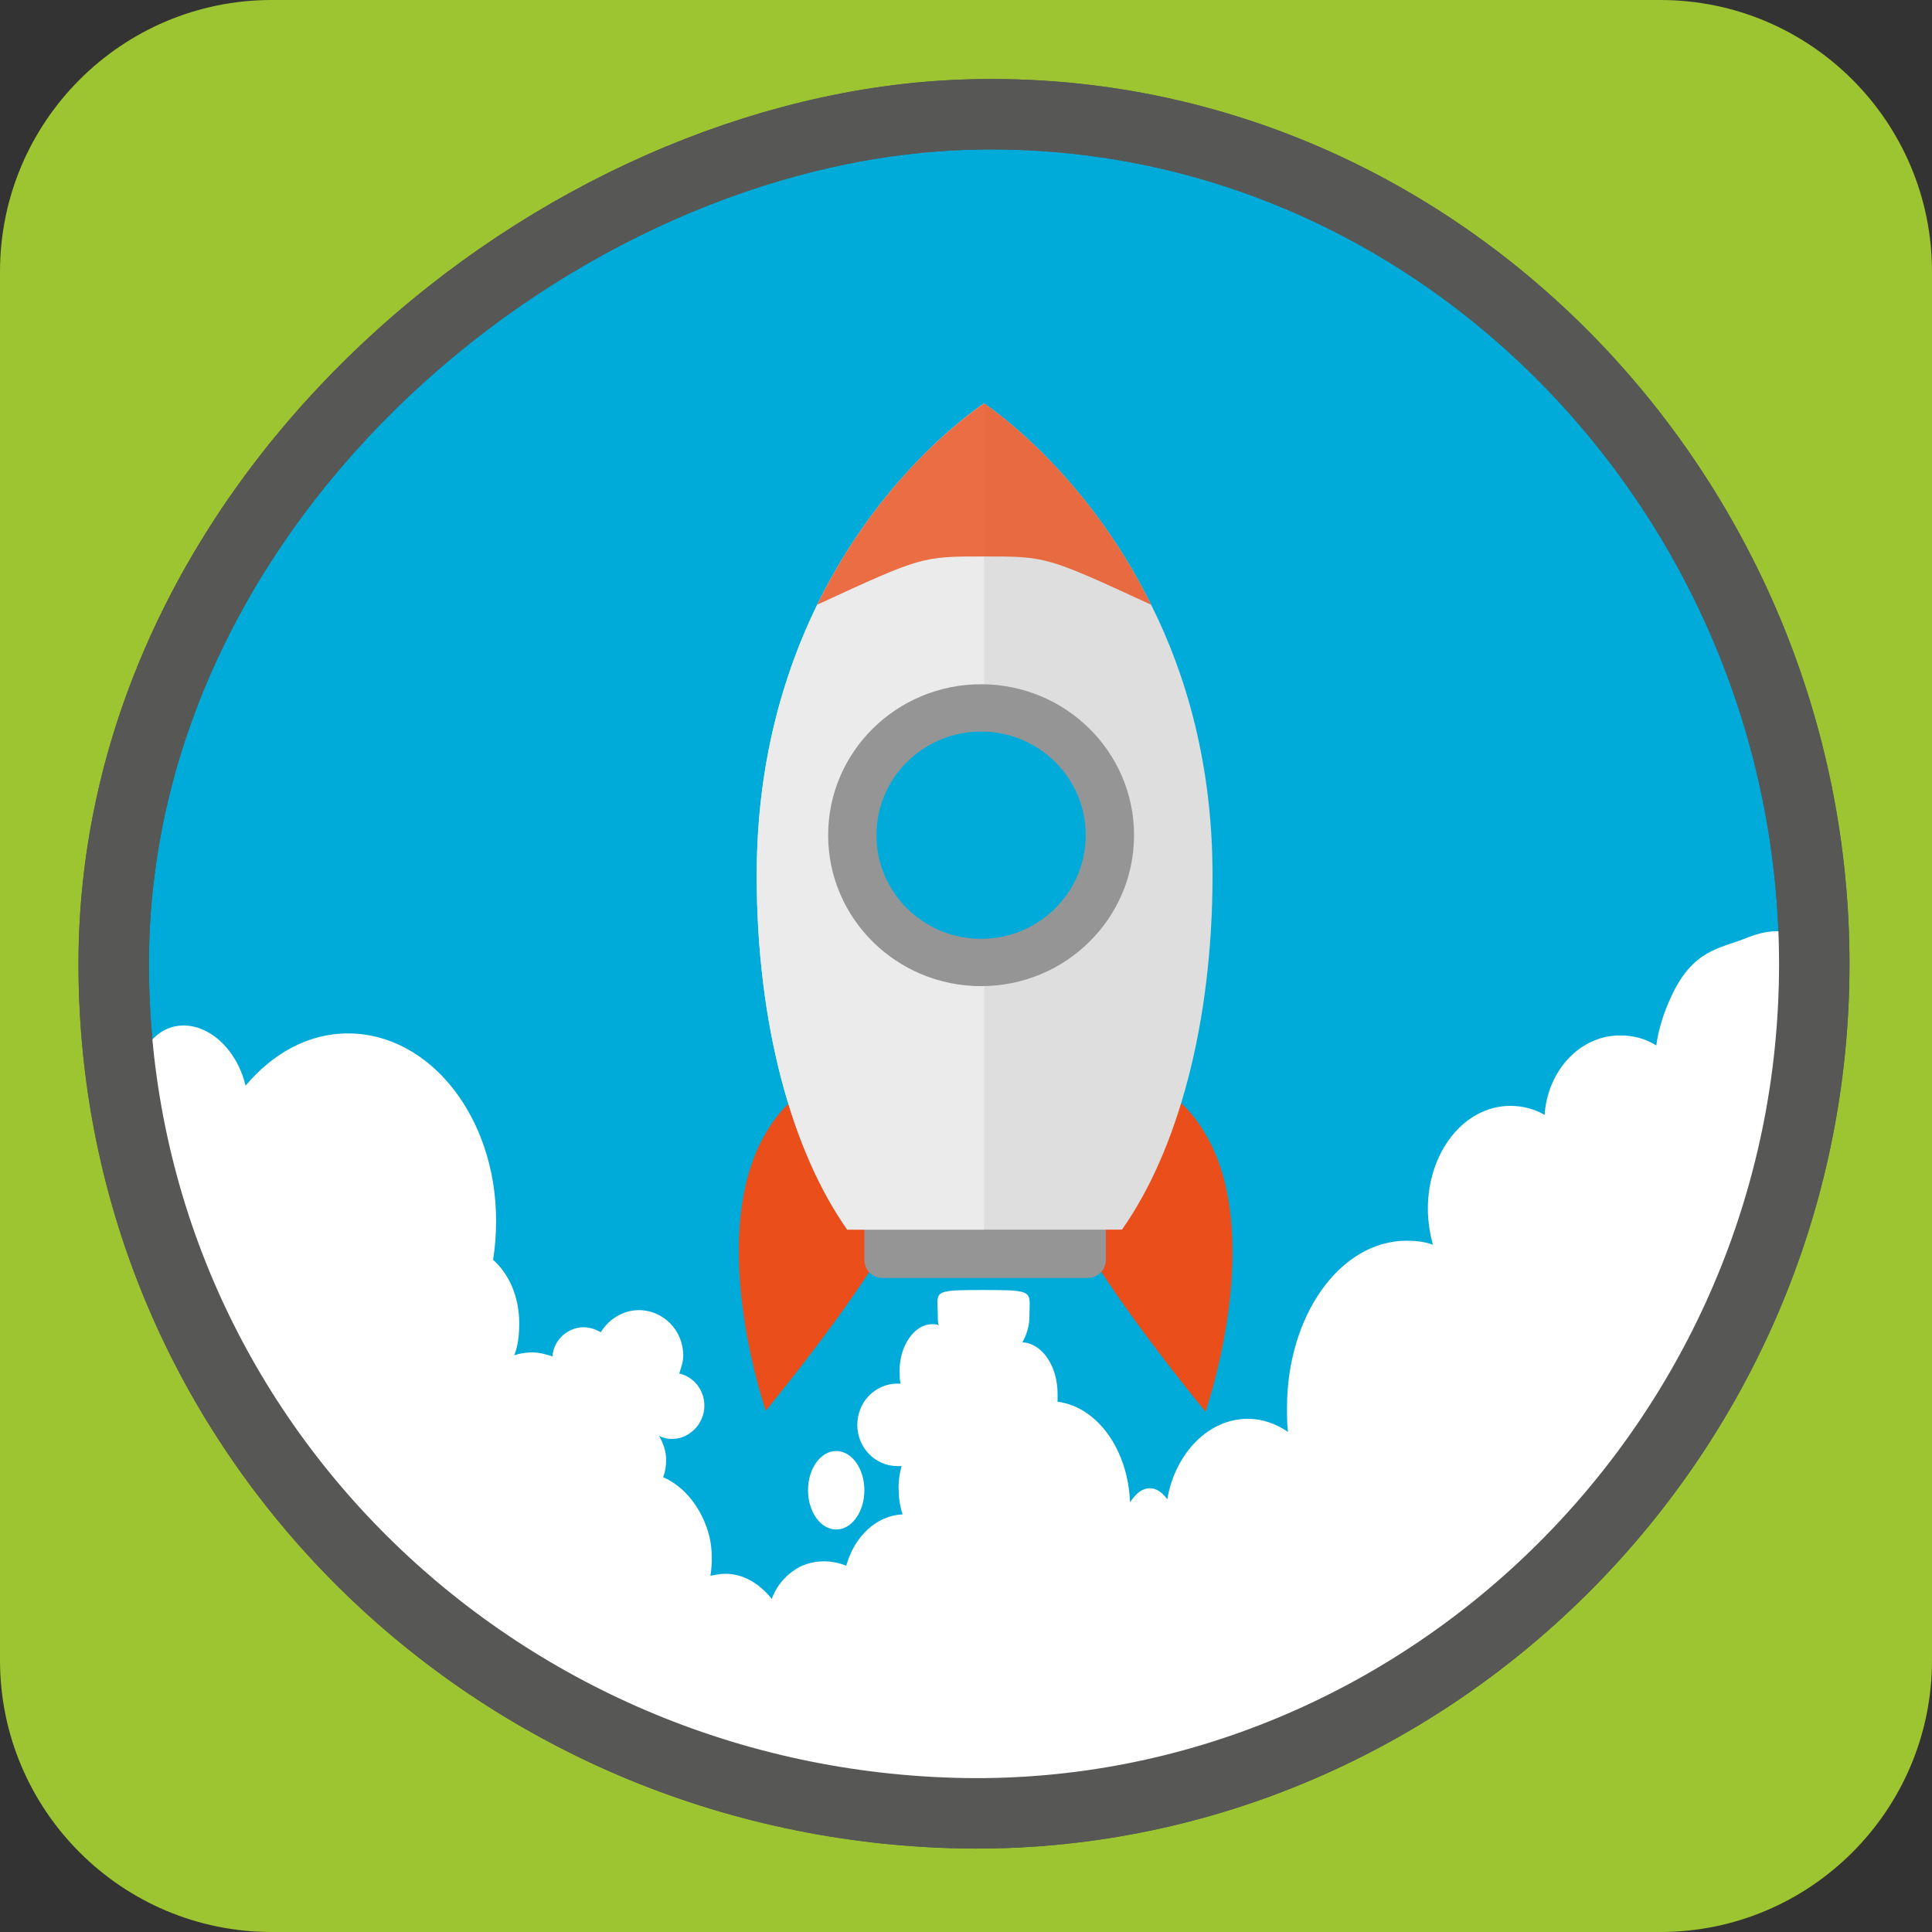
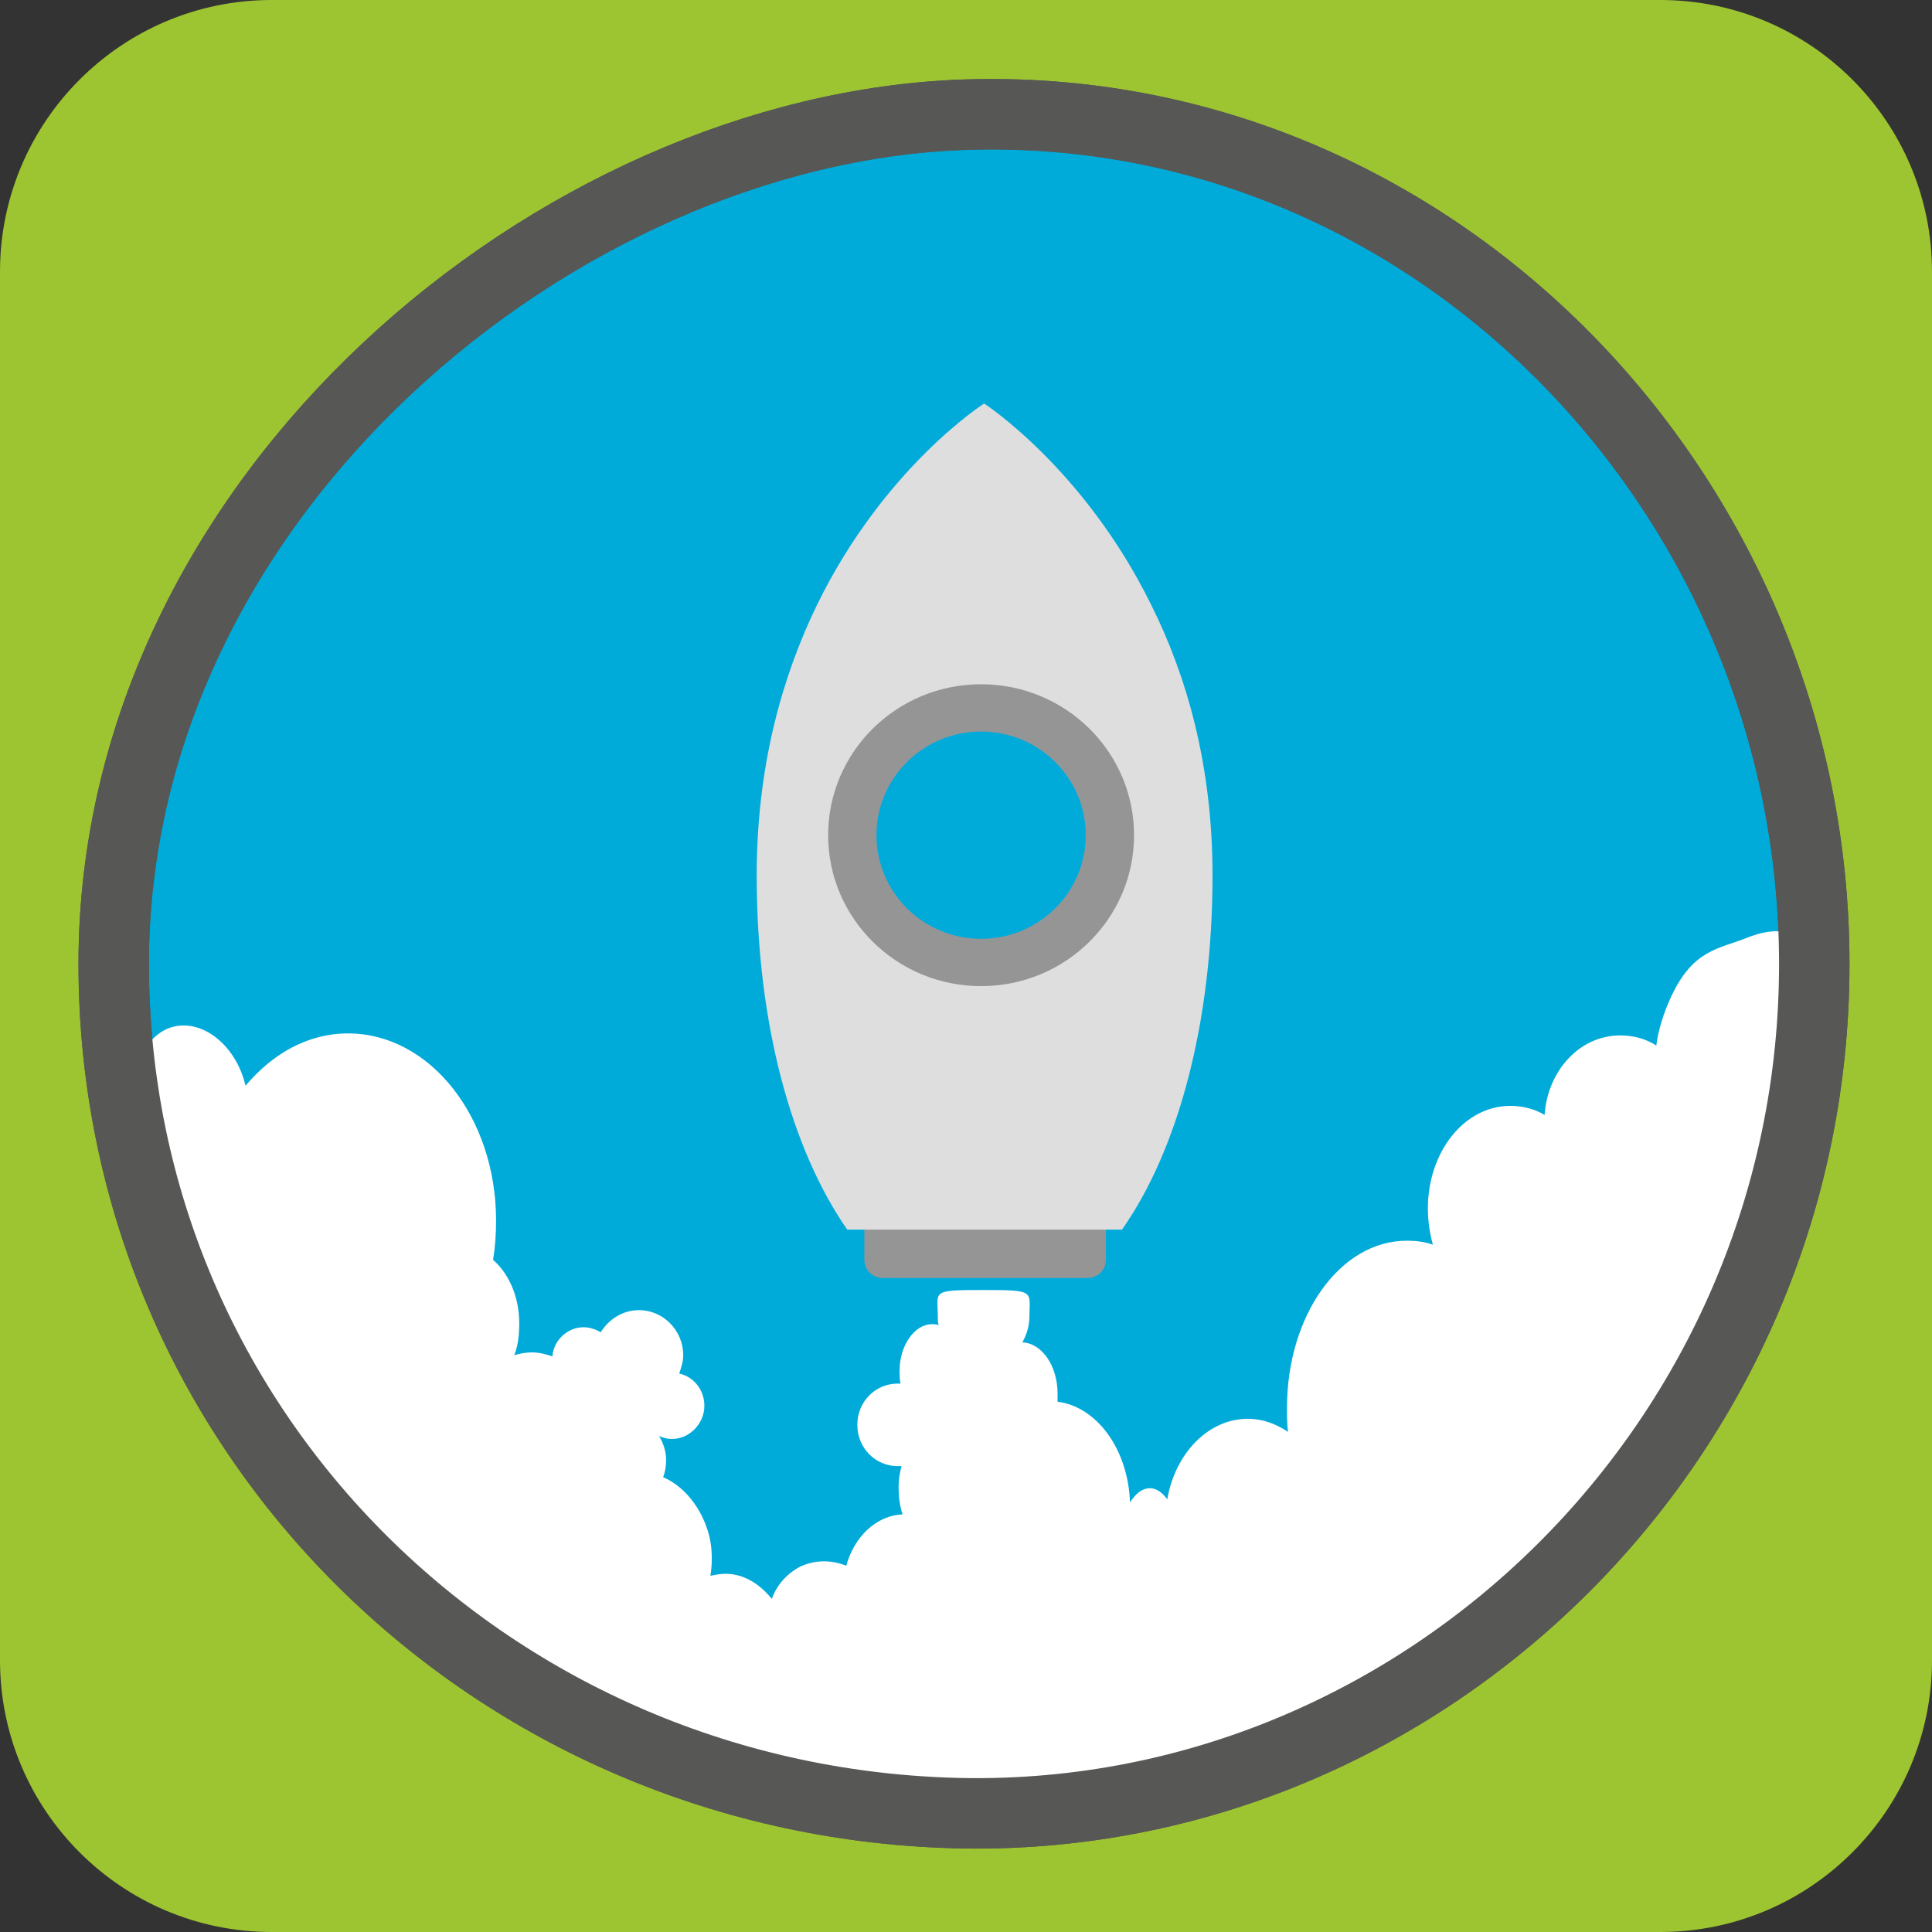
<svg xmlns="http://www.w3.org/2000/svg" version="1.1" id="Ebene_1" x="0px" y="0px" viewBox="0 0 192 192" style="enable-background:new 0 0 192 192;" xml:space="preserve">
  <rect x="0" y="0" width="192" height="192" fill="#333333" stroke="none" />
  <style type="text/css">
	.st0{fill:#9DC431;}
	.st1{fill:#00ABDA;stroke:#575756;stroke-width:7;stroke-miterlimit:10;}
	.st2{fill:#FFFFFF;}
	.st3{fill:none;stroke:#575756;stroke-width:7;stroke-miterlimit:10;}
	.st4{fill:#E94E1B;}
	.st5{fill:#969596;}
	.st6{fill:#DEDEDE;}
	.st7{fill:#EBEBEB;}
	.st8{opacity:0.8;fill:#E94E1B;}
	.st9{fill:#00ABDA;}
</style>
  <path class="st0" d="M165,192H27c-14.9,0-27-12.1-27-27V27C0,12.1,12.1,0,27,0h138c14.9,0,27,12.1,27,27v138  C192,179.9,179.9,192,165,192z" />
  <g>
    <path class="st1" d="M11.3,95.8c0-46.6,44.2-83,84.5-84.4c46.6-1.6,84.5,37.8,84.5,84.4c0,47.2-38.7,85.1-84.5,84.4   C49.1,179.4,11.3,142.4,11.3,95.8z" />
    <path class="st2" d="M173.6,93.2c-2.7,1.1-5.3,1.1-7.5,5.8c-0.8,1.7-1.3,3.4-1.5,4.9c-1.1-0.7-2.3-1-3.6-1c-4,0-7.2,3.5-7.5,7.9   c-1-0.6-2.2-0.9-3.4-0.9c-4.6,0-8.2,4.6-8.2,10.2c0,1.3,0.2,2.5,0.5,3.6c-0.8-0.3-1.7-0.4-2.6-0.4c-6.6,0-11.9,7.4-11.9,16.6   c0,0.8,0,1.6,0.1,2.4c-1.2-0.8-2.5-1.3-4-1.3c-3.9,0-7.2,3.4-8,8c-0.5-0.7-1.1-1.1-1.7-1.1c-0.8,0-1.4,0.5-2,1.4   c-0.2-5.3-3.3-9.5-7.2-10c0-0.3,0-0.5,0-0.8c0-2.7-1.5-5-3.5-5.1c0.4-0.7,0.7-1.6,0.7-2.5c0-2.6,0.7-2.7-4.6-2.7   c-5.3,0-4.5,0.1-4.5,2.7c0,0.3,0,0.6,0.1,0.8c-0.2-0.1-0.4-0.1-0.7-0.1c-1.7,0-3.2,2.1-3.2,4.6c0,0.5,0,0.9,0.1,1.3   c-0.1,0-0.2,0-0.3,0c-2.2,0-4,1.8-4,4.1s1.8,4.1,4,4.1c0.1,0,0.3,0,0.4,0c-0.2,0.7-0.3,1.4-0.3,2.1c0,0.9,0.1,1.8,0.4,2.7   c-2.6,0.1-4.8,2.2-5.6,5.1c-1.5-0.6-3.1-0.6-4.6,0.1c-1.3,0.7-2.3,1.8-2.8,3.2c-1.2-1.5-2.8-2.5-4.6-2.5c-0.5,0-1,0.1-1.5,0.2   c0.2-1.2,0.2-2.6-0.1-3.9c-0.7-2.8-2.5-5-4.6-5.9c0.2-0.5,0.3-1.1,0.3-1.7c0-0.9-0.3-1.7-0.7-2.4c0.4,0.2,0.8,0.3,1.3,0.3   c1.7,0,3.2-1.5,3.2-3.3c0-1.6-1.1-2.9-2.5-3.2c0.2-0.6,0.4-1.2,0.4-1.8c0-2.5-2-4.5-4.4-4.5c-1.6,0-3,0.9-3.8,2.2   c-0.5-0.3-1.1-0.5-1.7-0.5c-1.6,0-3,1.3-3.1,2.9c-0.6-0.2-1.3-0.4-2-0.4c-0.6,0-1.3,0.1-1.8,0.3c0.4-1,0.5-2.1,0.5-3.2   c0-2.6-1-4.9-2.6-6.3c0.2-1.2,0.3-2.5,0.3-3.9c0-10.3-6.6-18.6-14.7-18.6c-4,0-7.5,2-10.2,5.2c0-0.1-0.1-0.3-0.1-0.4   c-1.1-3.9-4.4-6.3-7.3-5.4c-2.9,0.9-4.8,5.5-3.6,9.4c1,3.6,11.1,56.8,60.5,65.4c20.3,3.5,36.7,9.9,70.6-12.2   c26.7-17.4,31.5-43.4,35.4-60.4C181.2,99.3,181.7,90,173.6,93.2z" />
    <path class="st3" d="M11.3,95.8c0-46.6,44.2-83,84.5-84.4c46.6-1.6,84.5,37.8,84.5,84.4c0,47.2-38.7,85.1-84.5,84.4   C49.1,179.4,11.3,142.4,11.3,95.8z" />
-     <ellipse class="st2" cx="83.1" cy="148.1" rx="2.8" ry="3.9" />
  </g>
  <g>
-     <path class="st4" d="M89.6,120.3c-1.4,5.2-13.5,19.9-13.5,19.9s-5.3-15.2-1-25.6c2.1-4.9,5.8-8.1,9.8-6.5   C88.9,109.7,91,115.1,89.6,120.3z" />
-     <path class="st4" d="M106.3,120.4c1.4,5.2,13.5,19.9,13.5,19.9s5.3-15.2,1-25.6c-2.1-4.9-5.8-8.1-9.8-6.5   C107,109.8,104.9,115.3,106.3,120.4z" />
    <path class="st5" d="M108.1,127H87.7c-1,0-1.8-0.8-1.8-1.8v-4.6c0-1,0.8-1.8,1.8-1.8h20.4c1,0,1.8,0.8,1.8,1.8v4.6   C109.9,126.2,109.1,127,108.1,127z" />
    <path class="st6" d="M120.5,87c0,14.8-3.5,27.4-9,35.2H84.2c-5.5-7.9-9-20.4-9-35.2c0-11,2.6-19.9,6-26.9c6.7-13.7,16.6-20,16.6-20   s9.9,6.4,16.6,20C117.9,67.1,120.5,76,120.5,87z" />
-     <path class="st7" d="M97.8,40.1C96.9,40.7,75.2,55.2,75.2,87c0,14.8,3.5,27.4,9,35.2h13.6V40.1z" />
-     <path class="st8" d="M114.4,60.1c-10.4-4.8-10.4-4.8-16.6-4.8c-6.2,0-6.2,0-16.6,4.8c6.7-13.7,16.6-20,16.6-20   S107.7,46.5,114.4,60.1z" />
    <ellipse class="st5" cx="97.5" cy="83" rx="15.2" ry="15" />
    <ellipse class="st9" cx="97.5" cy="83" rx="10.4" ry="10.3" />
  </g>
</svg>